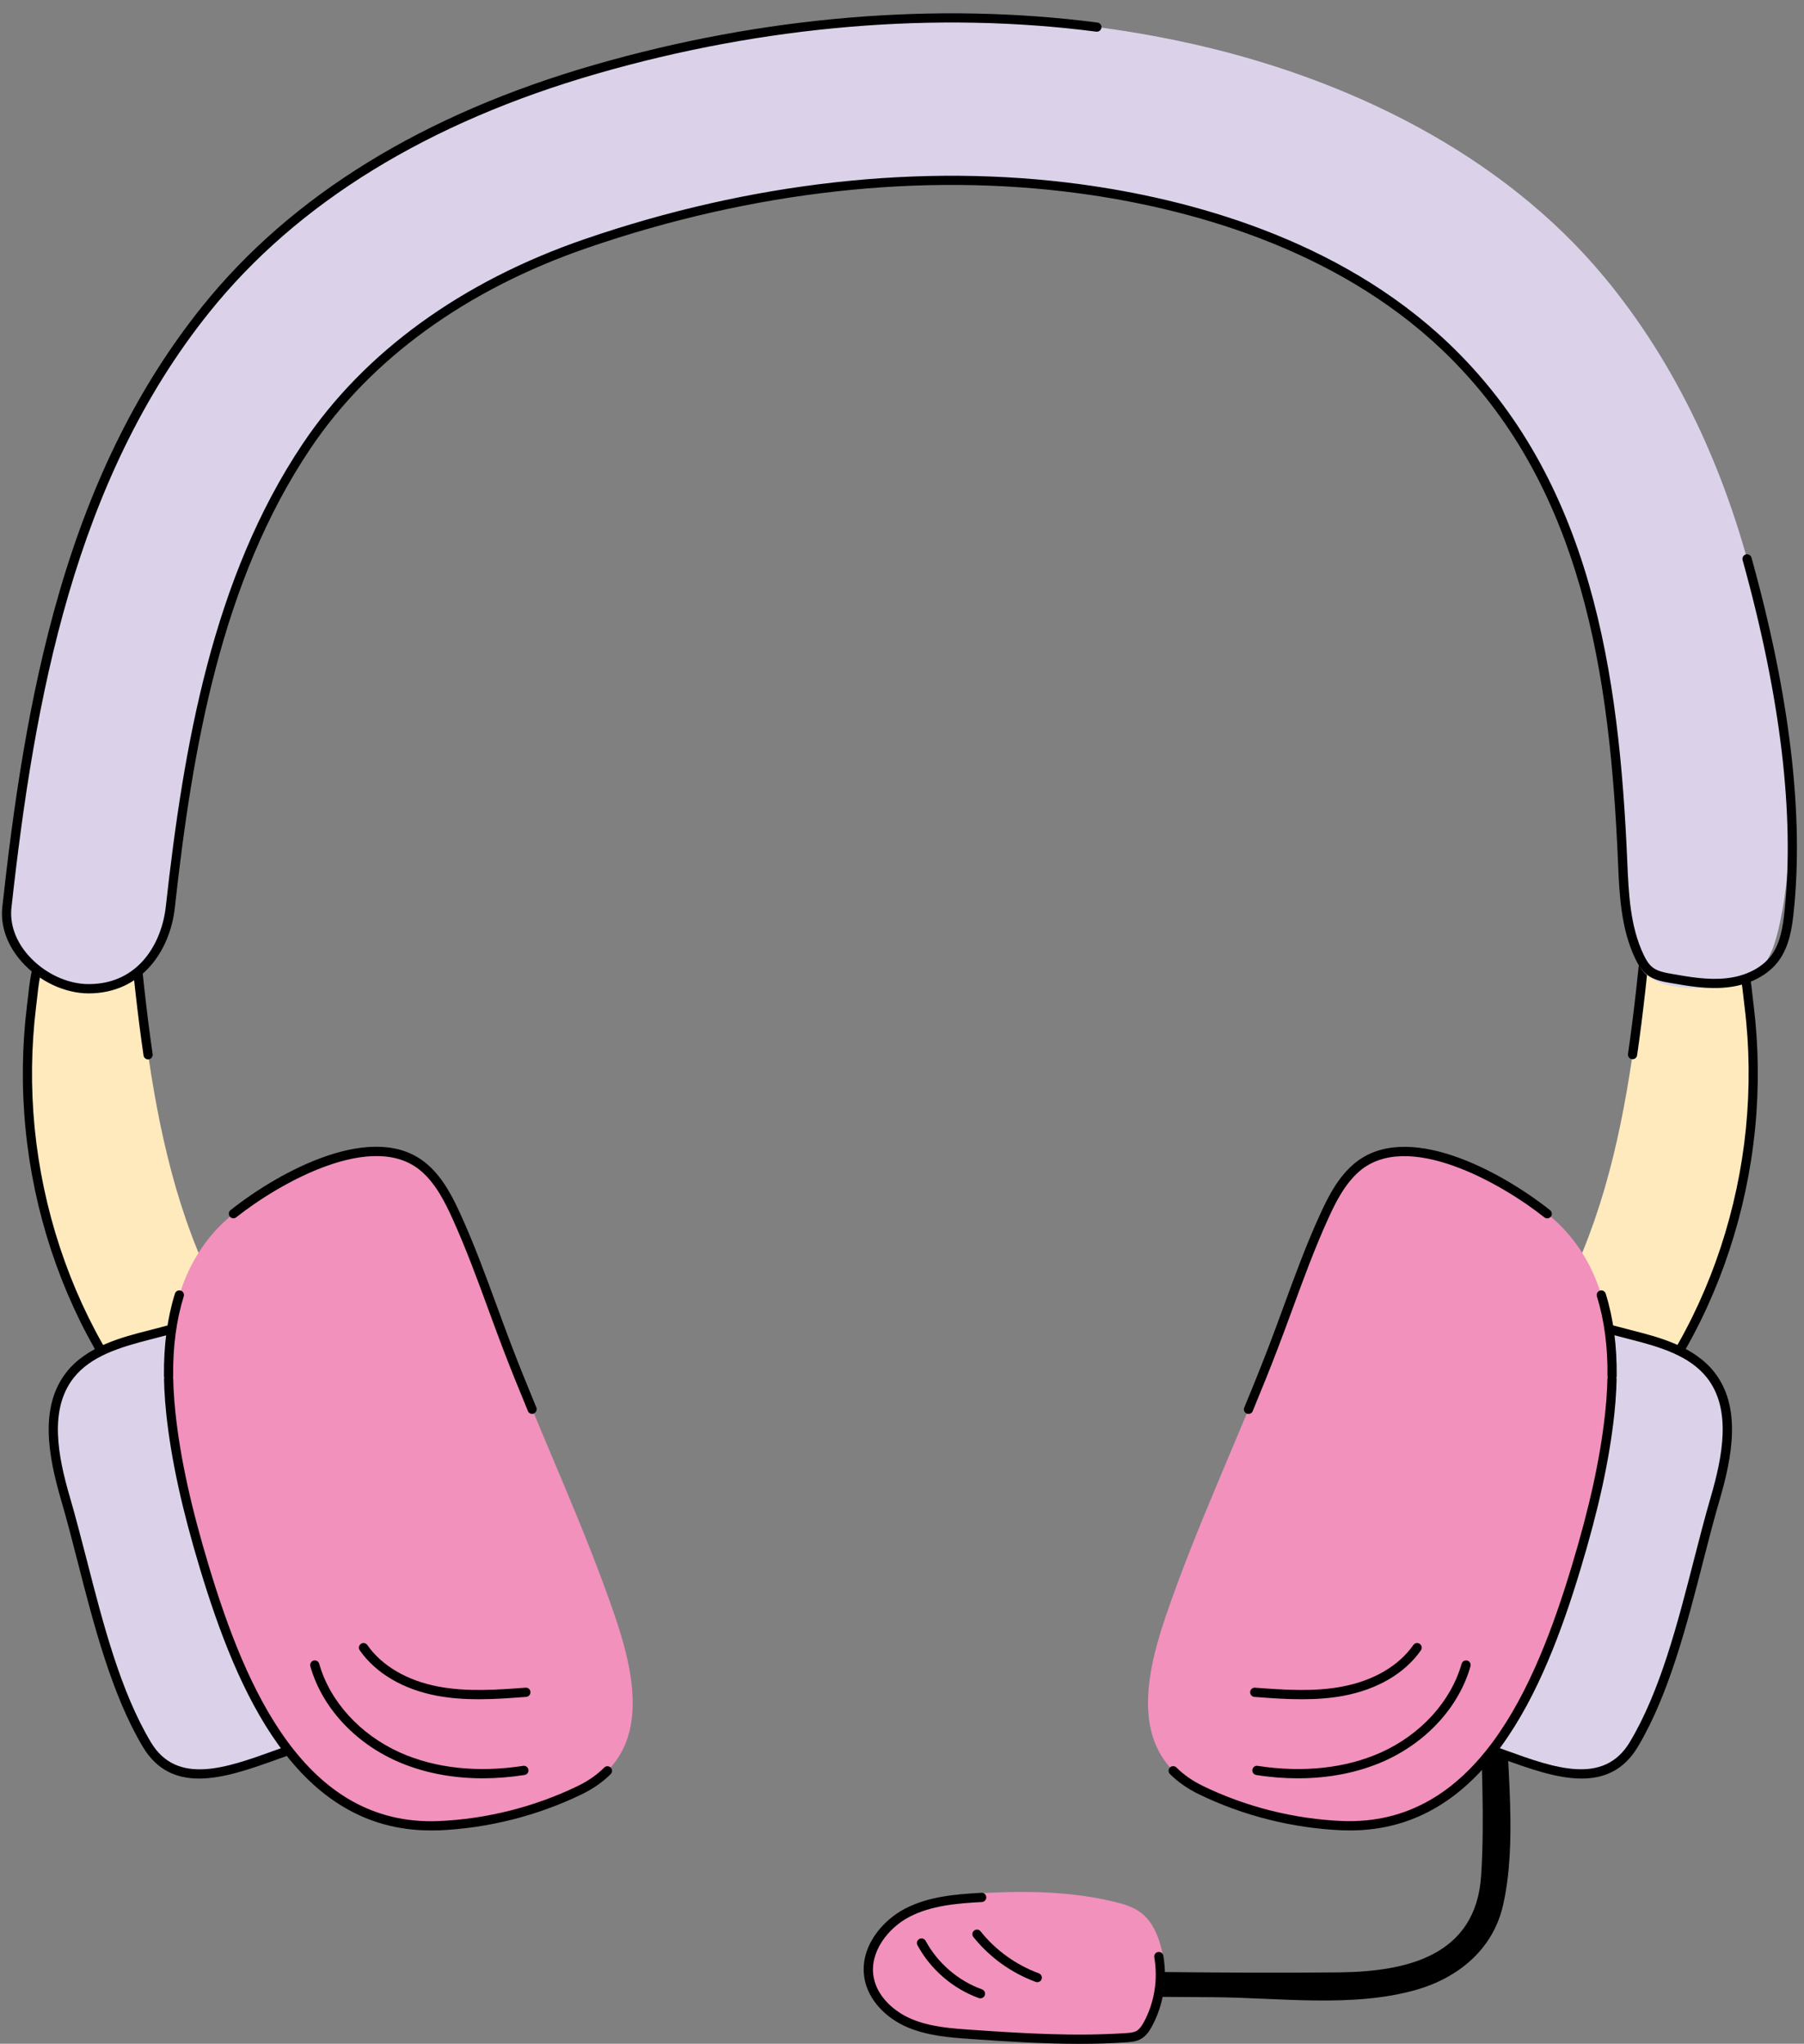
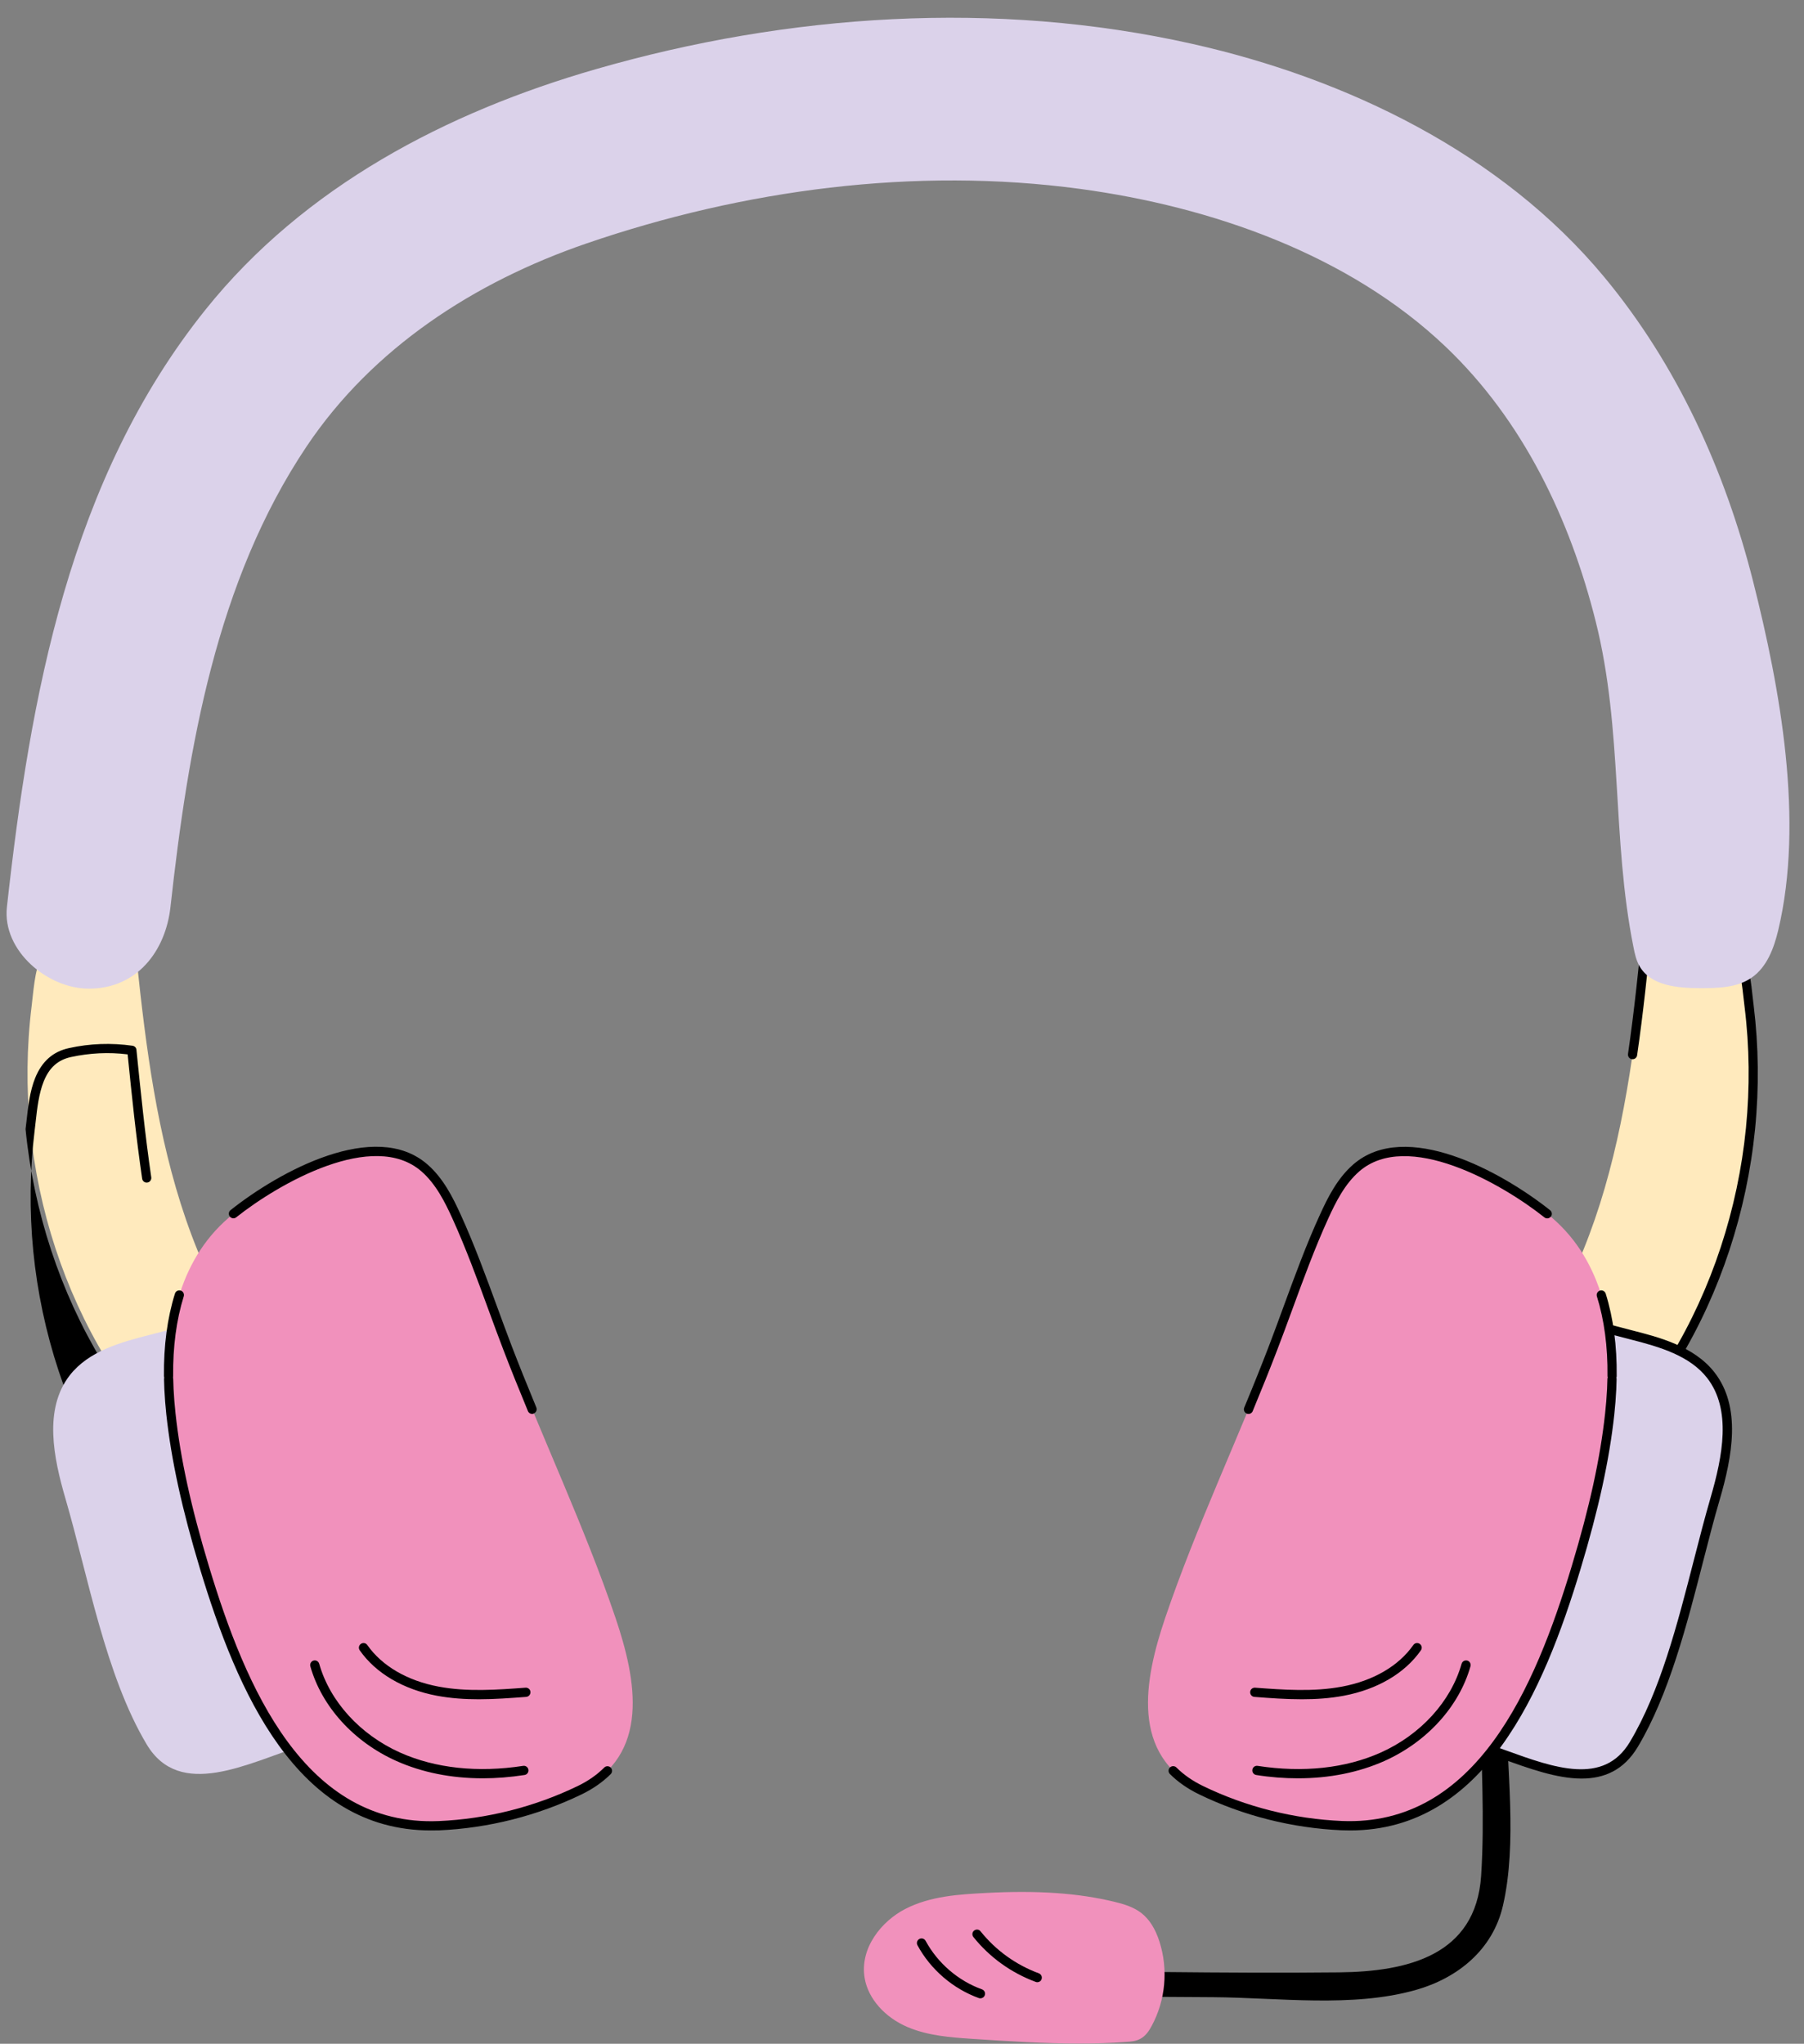
<svg xmlns="http://www.w3.org/2000/svg" height="251.0" preserveAspectRatio="xMidYMid meet" version="1.0" viewBox="102.5 87.0 221.6 251.0" width="221.6" zoomAndPan="magnify">
  <rect x="102.5" y="87.0" width="221.6" height="251.0" fill="#808080" stroke="none" />
  <g>
    <g id="change1_10">
      <path d="M284.38,296.15c0.04,7.02,0.52,14.21,0.06,21.22c-0.65,9.81-9.08,11.77-17.43,11.86c-14.28,0.15-28.59-0.17-42.87-0.25 c-2.02-0.01-2.02,3.12,0,3.13c9.12,0.06,18.25,0.11,27.37,0.17c8,0.05,17.12,1.32,24.91-0.89c5.18-1.47,9.46-4.96,10.7-10.36 c1.78-7.74,0.44-16.98,0.39-24.86C287.5,294.14,284.36,294.13,284.38,296.15L284.38,296.15z" fill="inherit" />
    </g>
    <g id="change2_2">
      <path d="M107.52,204.47c-0.76,1.89-0.91,4.22-1.14,6.14c-0.61,4.97-0.66,10.02-0.17,15 c0.99,9.97,4.15,19.74,9.34,28.32c1.81,3,4.64,2.69,7.38,1.19c2.41-1.32,7.53-4.16,7.06-7.51c-0.32-2.26-2.37-4.94-3.24-7.08 c-1.01-2.49-1.88-5.03-2.63-7.61c-3.03-10.43-4.15-21.29-5.24-32.06c-2.53-0.36-5.12-0.26-7.61,0.28 C109.27,201.58,108.17,202.86,107.52,204.47z" fill="#ffeabd" />
    </g>
    <g id="change1_11">
-       <path d="M119.26,256.81c-2.09,0-3.4-1.26-4.2-2.58c-5.16-8.53-8.42-18.4-9.42-28.56c-0.5-5.06-0.44-10.15,0.17-15.13 c0.04-0.33,0.08-0.67,0.12-1.02c0.19-1.7,0.4-3.63,1.06-5.26c0.83-2.04,2.18-3.24,4.15-3.67c2.57-0.57,5.2-0.66,7.81-0.29 c0.26,0.04,0.46,0.24,0.48,0.5c0.52,5.1,1.05,10.38,1.82,15.66c0.04,0.31-0.17,0.6-0.48,0.64c-0.31,0.05-0.6-0.17-0.64-0.48 c-0.75-5.15-1.28-10.28-1.78-15.26c-2.33-0.29-4.67-0.17-6.97,0.33c-1.6,0.35-2.66,1.3-3.34,2.99 c-0.6,1.49-0.81,3.33-0.99,4.96c-0.04,0.35-0.08,0.7-0.12,1.03c-0.6,4.9-0.66,9.9-0.17,14.88c0.99,9.99,4.19,19.7,9.26,28.09 c1.41,2.33,3.58,2.66,6.62,0.99c1.86-1.02,6.22-3.41,6.75-6.06c0.06-0.3,0.36-0.5,0.66-0.44c0.31,0.06,0.51,0.36,0.44,0.67 c-0.63,3.17-5.14,5.65-7.31,6.84C121.65,256.47,120.35,256.81,119.26,256.81z" fill="inherit" />
+       <path d="M119.26,256.81c-2.09,0-3.4-1.26-4.2-2.58c-5.16-8.53-8.42-18.4-9.42-28.56c0.04-0.33,0.08-0.67,0.12-1.02c0.19-1.7,0.4-3.63,1.06-5.26c0.83-2.04,2.18-3.24,4.15-3.67c2.57-0.57,5.2-0.66,7.81-0.29 c0.26,0.04,0.46,0.24,0.48,0.5c0.52,5.1,1.05,10.38,1.82,15.66c0.04,0.31-0.17,0.6-0.48,0.64c-0.31,0.05-0.6-0.17-0.64-0.48 c-0.75-5.15-1.28-10.28-1.78-15.26c-2.33-0.29-4.67-0.17-6.97,0.33c-1.6,0.35-2.66,1.3-3.34,2.99 c-0.6,1.49-0.81,3.33-0.99,4.96c-0.04,0.35-0.08,0.7-0.12,1.03c-0.6,4.9-0.66,9.9-0.17,14.88c0.99,9.99,4.19,19.7,9.26,28.09 c1.41,2.33,3.58,2.66,6.62,0.99c1.86-1.02,6.22-3.41,6.75-6.06c0.06-0.3,0.36-0.5,0.66-0.44c0.31,0.06,0.51,0.36,0.44,0.67 c-0.63,3.17-5.14,5.65-7.31,6.84C121.65,256.47,120.35,256.81,119.26,256.81z" fill="inherit" />
    </g>
    <g id="change3_2">
      <path d="M128.17,250.5c-1.36-1.35-3.07-0.63-7.25,0.43c-3.63,0.92-7.53,2.01-9.84,4.96 c-3.24,4.16-2.01,10.13-0.53,15.19c2.75,9.42,4.92,21.72,9.98,30.17c4.08,6.81,12.39,2.29,19.06,0.15 c0.95-0.3,1.94-0.66,2.55-1.45c1.03-1.33,0.53-3.24-0.01-4.83c-3.3-9.7-6.09-19.59-8.84-29.46 c-1.05-3.76-1.71-7.95-3.17-11.57C129.41,252.29,128.83,251.15,128.17,250.5z" fill="#dbd2ea" />
    </g>
    <g id="change1_12">
-       <path d="M126.96,305.43c-2.73,0-5.17-0.98-6.91-3.89c-3.82-6.38-6.04-15.04-8-22.69c-0.69-2.69-1.34-5.22-2.04-7.61 c-1.56-5.36-2.71-11.41,0.63-15.69c2.52-3.23,6.93-4.35,10.14-5.16c0.56-0.14,1.08-0.28,1.56-0.41 c3.21-0.85,4.83-1.28,6.23,0.12l0,0c0.77,0.77,1.4,2.07,2.09,3.79c0.97,2.42,1.6,5.08,2.2,7.66c0.31,1.32,0.63,2.69,0.99,3.97 c2.94,10.54,5.63,20.03,8.83,29.43c0.61,1.8,1.09,3.85-0.08,5.36c-0.7,0.9-1.78,1.3-2.83,1.64c-1.02,0.33-2.08,0.71-3.15,1.1 C133.43,304.19,130.01,305.43,126.96,305.43z M126.31,250.32c-0.79,0-1.91,0.28-3.68,0.75c-0.48,0.13-1,0.26-1.57,0.41 c-3.82,0.97-7.42,2.06-9.53,4.76c-3.03,3.88-1.92,9.6-0.43,14.68c0.7,2.4,1.35,4.95,2.05,7.64c2.04,7.95,4.15,16.16,7.88,22.4 c3.21,5.36,9.31,3.15,15.21,1.02c1.09-0.39,2.16-0.78,3.19-1.11c0.92-0.29,1.78-0.61,2.28-1.25c0.84-1.08,0.45-2.7-0.1-4.3 c-3.21-9.43-5.91-18.93-8.85-29.49c-0.36-1.3-0.69-2.68-1-4.01c-0.59-2.54-1.21-5.16-2.15-7.49 c-0.76-1.88-1.29-2.87-1.84-3.42l0,0C127.37,250.5,126.94,250.32,126.31,250.32z" fill="inherit" />
-     </g>
+       </g>
    <g id="change4_2">
      <path d="M123.26,257.61c-0.39-8.02,1.36-16.34,7.92-21.54c5.24-4.16,17.17-11.12,23.47-5.63 c1.81,1.58,2.94,3.78,3.94,5.97c2.39,5.24,4.22,10.79,6.28,16.17c4.23,11.03,9.44,21.92,13.23,33.09 c2.58,7.62,4.39,16.92-4.38,21.17c-5.39,2.61-11.31,4.11-17.3,4.36c-17.31,0.74-24.65-17.98-28.79-31.67 c-1.87-6.18-3.43-12.48-4.13-18.9C123.39,259.65,123.31,258.63,123.26,257.61z" fill="#f191bc" />
    </g>
    <g id="change1_13">
      <path d="M123.21,256.56c-0.31,0-0.56-0.25-0.57-0.56c-0.04-3.72,0.41-7.13,1.35-10.13c0.09-0.3,0.41-0.46,0.71-0.37 c0.3,0.09,0.46,0.41,0.37,0.71c-0.9,2.89-1.34,6.18-1.3,9.78C123.78,256.3,123.53,256.55,123.21,256.56 C123.21,256.56,123.21,256.56,123.21,256.56z" fill="inherit" />
    </g>
    <g id="change1_14">
      <path d="M167.87,260.65c-0.22,0-0.43-0.13-0.52-0.35c-1.2-2.9-2.16-5.29-3.01-7.51c-0.63-1.64-1.24-3.3-1.85-4.97 c-1.36-3.71-2.77-7.55-4.42-11.18c-0.9-1.98-2.02-4.23-3.8-5.78c-5.9-5.14-17.46,1.44-22.75,5.64 c-0.24,0.2-0.6,0.15-0.79-0.09c-0.19-0.25-0.15-0.6,0.09-0.79c5.95-4.73,17.75-11.23,24.19-5.61c1.95,1.7,3.13,4.07,4.08,6.16 c1.67,3.66,3.08,7.52,4.45,11.25c0.61,1.66,1.21,3.31,1.84,4.95c0.85,2.21,1.8,4.58,3,7.48c0.12,0.29-0.02,0.62-0.31,0.74 C168.02,260.64,167.94,260.65,167.87,260.65z" fill="inherit" />
    </g>
    <g id="change1_15">
      <path d="M155.4,311.8c-16.48,0-23.78-17.09-28.32-32.09c-2.22-7.35-3.54-13.39-4.15-19c-0.11-1.04-0.19-2.07-0.24-3.07 c-0.02-0.41-0.03-0.83-0.04-1.24c-0.01-0.31,0.24-0.57,0.55-0.58c0.32-0.02,0.57,0.24,0.58,0.55c0.01,0.4,0.02,0.81,0.04,1.21 c0.05,0.97,0.13,1.98,0.24,3c0.6,5.54,1.91,11.52,4.11,18.8c4.51,14.92,11.77,31.96,28.22,31.27 c5.88-0.25,11.78-1.74,17.07-4.3c1.29-0.62,2.38-1.39,3.26-2.27c0.22-0.22,0.58-0.22,0.8,0c0.22,0.22,0.22,0.58,0,0.8 c-0.97,0.97-2.17,1.81-3.57,2.49c-5.43,2.63-11.49,4.16-17.52,4.42C156.09,311.79,155.75,311.8,155.4,311.8z" fill="inherit" />
    </g>
    <g id="change1_16">
      <path d="M161.8,305.4c-3.85,0-7.46-0.72-10.61-2.13c-5.22-2.33-9.17-6.68-10.57-11.63c-0.08-0.3,0.09-0.61,0.39-0.7 c0.3-0.09,0.61,0.09,0.7,0.39c1.31,4.63,5.03,8.71,9.94,10.91c4.32,1.93,9.54,2.49,15.11,1.63c0.32-0.05,0.6,0.17,0.65,0.47 c0.05,0.31-0.16,0.6-0.47,0.65C165.19,305.26,163.47,305.4,161.8,305.4z" fill="inherit" />
    </g>
    <g id="change1_17">
      <path d="M161.32,295.69c-1.71,0-3.43-0.11-5.14-0.43c-4.15-0.78-7.52-2.76-9.49-5.58c-0.18-0.26-0.12-0.61,0.14-0.79 c0.26-0.18,0.61-0.12,0.79,0.14c1.8,2.57,4.91,4.39,8.77,5.11c3.5,0.66,7.15,0.39,10.67,0.13c0.31-0.02,0.58,0.21,0.6,0.52 s-0.21,0.58-0.52,0.61C165.23,295.54,163.28,295.69,161.32,295.69z" fill="inherit" />
    </g>
    <g>
      <g id="change2_1">
        <path d="M316.22,204.47c0.76,1.89,0.91,4.22,1.14,6.14c0.61,4.97,0.66,10.02,0.17,15 c-0.99,9.97-4.15,19.74-9.34,28.32c-1.81,3-4.64,2.69-7.38,1.19c-2.41-1.32-7.53-4.16-7.06-7.51 c0.32-2.26,2.37-4.94,3.24-7.08c1.01-2.49,1.88-5.03,2.63-7.61c3.03-10.43,4.15-21.29,5.24-32.06 c2.53-0.36,5.12-0.26,7.61,0.28C314.47,201.58,315.57,202.86,316.22,204.47z" fill="#ffeabd" />
      </g>
      <g id="change1_1">
        <path d="M304.48,256.81c-1.09,0-2.38-0.34-3.93-1.19c-2.17-1.19-6.68-3.66-7.31-6.84c-0.06-0.31,0.14-0.6,0.44-0.67 c0.31-0.05,0.6,0.14,0.66,0.44c0.53,2.66,4.88,5.04,6.75,6.06c3.05,1.67,5.21,1.35,6.62-0.99c5.07-8.38,8.27-18.1,9.26-28.09 c0.49-4.98,0.44-9.98-0.17-14.88c-0.04-0.33-0.08-0.68-0.12-1.03c-0.18-1.63-0.39-3.47-0.99-4.96 c-0.68-1.69-1.75-2.64-3.34-2.99c-2.3-0.5-4.64-0.62-6.97-0.33c-0.48,4.76-1.03,10.11-1.78,15.26 c-0.04,0.31-0.33,0.53-0.64,0.48c-0.31-0.04-0.52-0.33-0.48-0.64c0.77-5.29,1.33-10.8,1.82-15.66 c0.03-0.26,0.23-0.47,0.48-0.5c2.61-0.37,5.24-0.28,7.81,0.29c1.97,0.43,3.32,1.63,4.15,3.67c0.66,1.63,0.88,3.56,1.06,5.26 c0.04,0.35,0.08,0.69,0.12,1.02c0.61,4.98,0.67,10.07,0.17,15.13c-1.01,10.16-4.26,20.03-9.42,28.56 C307.88,255.55,306.57,256.81,304.48,256.81z" fill="inherit" />
      </g>
      <g id="change3_1">
        <path d="M295.57,250.5c1.36-1.35,3.07-0.63,7.25,0.43c3.63,0.92,7.53,2.01,9.84,4.96 c3.24,4.16,2.01,10.13,0.53,15.19c-2.75,9.42-4.92,21.72-9.98,30.17c-4.08,6.81-12.39,2.29-19.06,0.15 c-0.95-0.3-1.94-0.66-2.55-1.45c-1.03-1.33-0.53-3.24,0.01-4.83c3.3-9.7,6.09-19.59,8.84-29.46 c1.05-3.76,1.71-7.95,3.17-11.57C294.34,252.29,294.91,251.15,295.57,250.5z" fill="#dbd2ea" />
      </g>
      <g id="change1_2">
        <path d="M296.78,305.43c-3.05,0-6.47-1.24-9.66-2.39c-1.08-0.39-2.13-0.77-3.15-1.1c-1.05-0.34-2.13-0.74-2.83-1.64 c-1.17-1.5-0.7-3.55-0.08-5.36c3.2-9.41,5.9-18.9,8.83-29.43c0.36-1.28,0.68-2.65,0.99-3.97c0.6-2.58,1.23-5.25,2.2-7.66 c0.83-2.06,1.42-3.13,2.09-3.79c1.41-1.4,3.02-0.97,6.23-0.12c0.48,0.13,1,0.26,1.56,0.41c3.22,0.82,7.62,1.93,10.14,5.16 c3.34,4.28,2.19,10.34,0.63,15.69c-0.7,2.38-1.35,4.92-2.04,7.61c-1.96,7.65-4.19,16.32-8,22.69 C301.95,304.44,299.51,305.43,296.78,305.43z M297.43,250.32c-0.64,0-1.07,0.18-1.47,0.58l0,0c-0.55,0.54-1.08,1.53-1.84,3.42 c-0.94,2.33-1.55,4.96-2.15,7.49c-0.31,1.33-0.63,2.71-1,4.01c-2.94,10.55-5.63,20.05-8.85,29.49c-0.54,1.6-0.93,3.22-0.1,4.3 c0.5,0.64,1.36,0.96,2.28,1.25c1.03,0.33,2.1,0.72,3.19,1.11c5.9,2.14,12,4.34,15.21-1.02c3.73-6.23,5.84-14.45,7.88-22.39 c0.69-2.7,1.35-5.24,2.05-7.65c1.48-5.08,2.59-10.8-0.43-14.68c-2.11-2.7-5.71-3.8-9.53-4.76c-0.57-0.14-1.09-0.28-1.57-0.41 C299.34,250.6,298.23,250.32,297.43,250.32z M295.57,250.5L295.57,250.5L295.57,250.5z" fill="inherit" />
      </g>
      <g id="change4_1">
        <path d="M300.48,257.61c0.39-8.02-1.36-16.34-7.92-21.54c-5.24-4.16-17.17-11.12-23.47-5.63 c-1.81,1.58-2.94,3.78-3.94,5.97c-2.39,5.24-4.22,10.79-6.28,16.17c-4.23,11.03-9.44,21.92-13.23,33.09 c-2.58,7.62-4.39,16.92,4.38,21.17c5.39,2.61,11.31,4.11,17.3,4.36c17.31,0.74,24.65-17.98,28.79-31.67 c1.87-6.18,3.43-12.48,4.13-18.9C300.35,259.65,300.43,258.63,300.48,257.61z" fill="#f191bc" />
      </g>
      <g id="change1_3">
        <path d="M300.53,256.56C300.53,256.56,300.53,256.56,300.53,256.56c-0.32,0-0.57-0.26-0.57-0.57c0.04-3.61-0.4-6.9-1.3-9.78 c-0.09-0.3,0.07-0.61,0.37-0.71c0.3-0.09,0.61,0.07,0.71,0.37c0.94,3,1.39,6.41,1.35,10.13 C301.09,256.31,300.84,256.56,300.53,256.56z" fill="inherit" />
      </g>
      <g id="change1_4">
        <path d="M255.87,260.65c-0.07,0-0.15-0.01-0.22-0.04c-0.29-0.12-0.43-0.45-0.31-0.74c1.2-2.89,2.15-5.27,3-7.48 c0.63-1.64,1.23-3.29,1.84-4.95c1.37-3.73,2.78-7.6,4.46-11.26c0.95-2.09,2.13-4.46,4.08-6.16 c6.44-5.62,18.24,0.88,24.19,5.61c0.24,0.19,0.29,0.55,0.09,0.79c-0.19,0.24-0.55,0.29-0.79,0.09 c-5.29-4.2-16.85-10.78-22.75-5.64c-1.78,1.55-2.9,3.8-3.8,5.78c-1.65,3.62-3.06,7.47-4.42,11.18 c-0.61,1.66-1.22,3.32-1.85,4.96c-0.85,2.22-1.81,4.61-3.01,7.51C256.3,260.52,256.09,260.65,255.87,260.65z" fill="inherit" />
      </g>
      <g id="change1_5">
        <path d="M268.34,311.8c-0.34,0-0.69-0.01-1.04-0.02c-6.03-0.26-12.09-1.78-17.52-4.42c-1.4-0.68-2.6-1.52-3.57-2.49 c-0.22-0.22-0.22-0.58,0-0.8c0.22-0.22,0.58-0.22,0.8,0c0.88,0.88,1.98,1.65,3.26,2.27c5.29,2.57,11.2,4.05,17.07,4.3 c16.44,0.67,23.71-16.34,28.22-31.27c2.2-7.28,3.51-13.26,4.11-18.8c0.11-1.01,0.19-2.02,0.24-3c0.02-0.4,0.03-0.81,0.04-1.21 c0.01-0.31,0.25-0.53,0.58-0.55c0.31,0.01,0.56,0.26,0.55,0.58c-0.01,0.41-0.02,0.83-0.04,1.24c-0.05,1-0.13,2.03-0.24,3.07 c-0.61,5.61-1.93,11.65-4.15,19C292.12,294.71,284.81,311.8,268.34,311.8z" fill="inherit" />
      </g>
      <g id="change1_6">
        <path d="M261.94,305.4c-1.67,0-3.39-0.13-5.13-0.41c-0.31-0.05-0.52-0.34-0.47-0.65s0.33-0.52,0.65-0.47 c5.57,0.86,10.79,0.3,15.11-1.63c4.91-2.2,8.63-6.28,9.94-10.91c0.09-0.3,0.4-0.47,0.7-0.39c0.3,0.08,0.47,0.4,0.39,0.7 c-1.4,4.95-5.35,9.29-10.57,11.63C269.4,304.68,265.79,305.4,261.94,305.4z" fill="inherit" />
      </g>
      <g id="change1_7">
        <path d="M262.42,295.69c-1.96,0-3.91-0.14-5.83-0.29c-0.31-0.02-0.54-0.29-0.52-0.61c0.02-0.31,0.29-0.54,0.6-0.52 c3.52,0.26,7.17,0.53,10.67-0.13c3.86-0.72,6.97-2.54,8.77-5.11c0.18-0.26,0.53-0.32,0.79-0.14c0.26,0.18,0.32,0.53,0.14,0.79 c-1.97,2.82-5.34,4.8-9.49,5.58C265.85,295.58,264.13,295.69,262.42,295.69z" fill="inherit" />
      </g>
    </g>
    <g id="change3_3">
      <path d="M123.44,198.39c2.16-19.51,5.6-39.98,16.74-56.59c8.09-12.05,20.57-20.16,34.33-24.89 c19.28-6.62,40.39-9.45,60.67-6.71c16.12,2.18,33,8.05,44.91,19.39c9.5,9.05,15.28,21.16,18.43,33.76 c3.35,13.38,1.95,26.58,4.63,39.96c0.16,0.82,0.34,1.65,0.76,2.37c1.38,2.38,4.64,2.67,7.4,2.68c2.2,0,4.56-0.04,6.37-1.3 c1.86-1.29,2.72-3.59,3.25-5.8c3.21-13.45,0.26-29.65-3.08-42.85c-3.43-13.58-9.32-26.58-18.3-37.4 c-12.64-15.22-31.61-24.37-50.63-28.63c-24.09-5.4-49.58-3.7-73.21,3.11c-18.35,5.28-35.84,14.42-47.95,29.52 c-16.74,20.87-21.54,47.44-24.41,73.37c-0.6,5.4,5.04,10.04,10.04,10.04C119.32,208.44,122.84,203.81,123.44,198.39z" fill="#dbd2ea" />
    </g>
    <g id="change1_8">
-       <path d="M113.39,209c-2.93,0-6.08-1.48-8.21-3.87c-1.81-2.02-2.66-4.43-2.39-6.8c1.29-11.66,3.13-25.37,7.02-38.68 c4.07-13.93,9.8-25.37,17.51-34.99c10.95-13.65,27.18-23.65,48.24-29.71c20.66-5.95,42.02-7.74,61.75-5.18 c0.31,0.04,0.53,0.32,0.49,0.63c-0.04,0.31-0.31,0.52-0.63,0.49c-19.58-2.54-40.78-0.76-61.3,5.15 c-20.83,6-36.87,15.87-47.67,29.33c-16.52,20.6-21.44,47.3-24.29,73.08c-0.23,2.04,0.52,4.15,2.11,5.92 c1.93,2.16,4.75,3.49,7.37,3.49c6.22,0,9-5.14,9.48-9.54c2.19-19.75,5.74-40.31,16.83-56.84 c7.54-11.24,19.51-19.92,34.61-25.11c20.46-7.03,41.53-9.36,60.93-6.74c13.13,1.77,31.64,6.61,45.22,19.55 c17.6,16.77,20.95,40.57,21.94,63.79c0.16,3.65,0.33,7.79,2,11.28c0.26,0.55,0.6,1.17,1.11,1.56 c0.63,0.49,1.53,0.65,2.33,0.79c2.21,0.39,4.49,0.79,6.73,0.54c2.41-0.26,4.44-1.31,5.57-2.88c1.09-1.52,1.38-3.54,1.57-5.33 c1.25-11.83-0.48-26.34-5.15-43.14c-0.08-0.3,0.09-0.61,0.39-0.7c0.3-0.08,0.61,0.09,0.7,0.39 c4.71,16.94,6.45,31.6,5.18,43.57c-0.2,1.92-0.53,4.12-1.78,5.87c-1.31,1.83-3.63,3.05-6.37,3.34 c-2.4,0.26-4.76-0.15-7.04-0.55c-0.88-0.15-1.98-0.34-2.83-1.01c-0.7-0.54-1.12-1.3-1.44-1.97c-1.77-3.7-1.95-7.96-2.11-11.72 c-0.98-22.98-4.28-46.53-21.59-63.02c-13.36-12.73-31.62-17.49-44.59-19.24c-19.23-2.6-40.12-0.29-60.42,6.69 c-14.87,5.11-26.64,13.64-34.04,24.67c-10.96,16.33-14.47,36.73-16.64,56.33C123.42,203.71,119.91,209,113.39,209z" fill="inherit" />
-     </g>
+       </g>
    <g fill="#f191bc" id="change4_3">
      <path d="M223.63,320c-3.31,0.18-6.73,0.38-9.67,1.9c-2.94,1.52-5.29,4.73-4.72,7.99c0.45,2.56,2.58,4.57,4.98,5.59 c2.39,1.02,5.05,1.21,7.64,1.39c6.34,0.44,12.63,0.82,18.98,0.41c0.51-0.03,1.05-0.07,1.5-0.32c0.54-0.29,0.89-0.83,1.18-1.37 c1.62-3.01,1.96-6.68,0.92-9.94c-0.4-1.24-1.02-2.47-2.04-3.27c-0.89-0.7-2.01-1.02-3.1-1.29 C234.17,319.83,228.87,319.73,223.63,320z" fill="inherit" />
      <path d="M235.08,337.97c-4.3,0-8.62-0.27-13.26-0.58c-2.49-0.17-5.31-0.37-7.81-1.43c-2.83-1.2-4.85-3.49-5.29-5.98 c-0.66-3.76,2.12-7.07,4.99-8.54c3.1-1.6,6.7-1.79,9.88-1.96c6.35-0.34,11.38,0.01,15.82,1.09c1.08,0.26,2.31,0.61,3.3,1.38 c0.98,0.77,1.71,1.92,2.22,3.52c1.09,3.42,0.74,7.19-0.96,10.34c-0.31,0.58-0.72,1.22-1.39,1.58c-0.57,0.31-1.2,0.35-1.71,0.38 C238.93,337.92,237.01,337.97,235.08,337.97z M228.04,320.4c-1.39,0-2.84,0.04-4.38,0.12h0c-3.07,0.16-6.56,0.35-9.46,1.84 c-2.62,1.35-4.98,4.34-4.44,7.43c0.45,2.56,2.71,4.36,4.67,5.2c2.34,0.99,4.95,1.17,7.47,1.35c6.67,0.46,12.7,0.81,18.91,0.4 c0.43-0.03,0.92-0.06,1.28-0.26c0.43-0.23,0.73-0.72,0.97-1.16c1.54-2.87,1.87-6.43,0.88-9.53c-0.44-1.39-1.05-2.38-1.87-3.02 c-0.83-0.65-1.94-0.96-2.9-1.19C235.9,320.79,232.29,320.4,228.04,320.4z" fill="inherit" />
    </g>
    <g id="change1_18">
-       <path d="M235.08,338.01c-4.3,0-8.63-0.27-13.26-0.59c-2.49-0.17-5.31-0.37-7.82-1.43c-2.84-1.2-4.88-3.51-5.31-6.01 c-0.66-3.78,2.13-7.1,5.01-8.59c2.84-1.46,6.04-1.75,9.35-1.93c0.32-0.04,0.58,0.22,0.6,0.53c0.02,0.31-0.22,0.58-0.53,0.6 c-3.18,0.17-6.25,0.45-8.89,1.81c-2.6,1.34-4.96,4.31-4.42,7.39c0.45,2.54,2.69,4.34,4.64,5.16c2.34,0.99,4.94,1.17,7.46,1.34 c6.67,0.46,12.7,0.81,18.91,0.4c0.43-0.03,0.91-0.06,1.26-0.25c0.42-0.23,0.72-0.71,0.95-1.14c1.28-2.39,1.73-5.2,1.26-7.92 c-0.05-0.31,0.15-0.6,0.46-0.65c0.31-0.06,0.6,0.15,0.65,0.46c0.51,2.96,0.02,6.03-1.38,8.64c-0.31,0.58-0.73,1.23-1.41,1.6 c-0.57,0.31-1.22,0.35-1.73,0.39C238.94,337.96,237.01,338.01,235.08,338.01z" fill="inherit" />
-     </g>
+       </g>
    <g id="change1_19">
      <path d="M222.93,332.42c-0.06,0-0.13-0.01-0.19-0.03c-3.18-1.15-5.93-3.51-7.54-6.49c-0.15-0.27-0.05-0.62,0.23-0.77 c0.27-0.15,0.62-0.05,0.77,0.23c1.48,2.73,4,4.91,6.93,5.96c0.29,0.11,0.45,0.43,0.34,0.72 C223.38,332.28,223.16,332.42,222.93,332.42z" fill="inherit" />
    </g>
    <g id="change1_9">
      <path d="M229.92,330.44c-0.06,0-0.13-0.01-0.2-0.04c-3-1.11-5.65-3.01-7.65-5.51c-0.19-0.24-0.16-0.6,0.09-0.79 c0.25-0.19,0.6-0.16,0.79,0.09c1.87,2.34,4.35,4.12,7.16,5.16c0.29,0.11,0.44,0.43,0.33,0.73 C230.37,330.3,230.15,330.44,229.92,330.44z" fill="inherit" />
    </g>
  </g>
</svg>